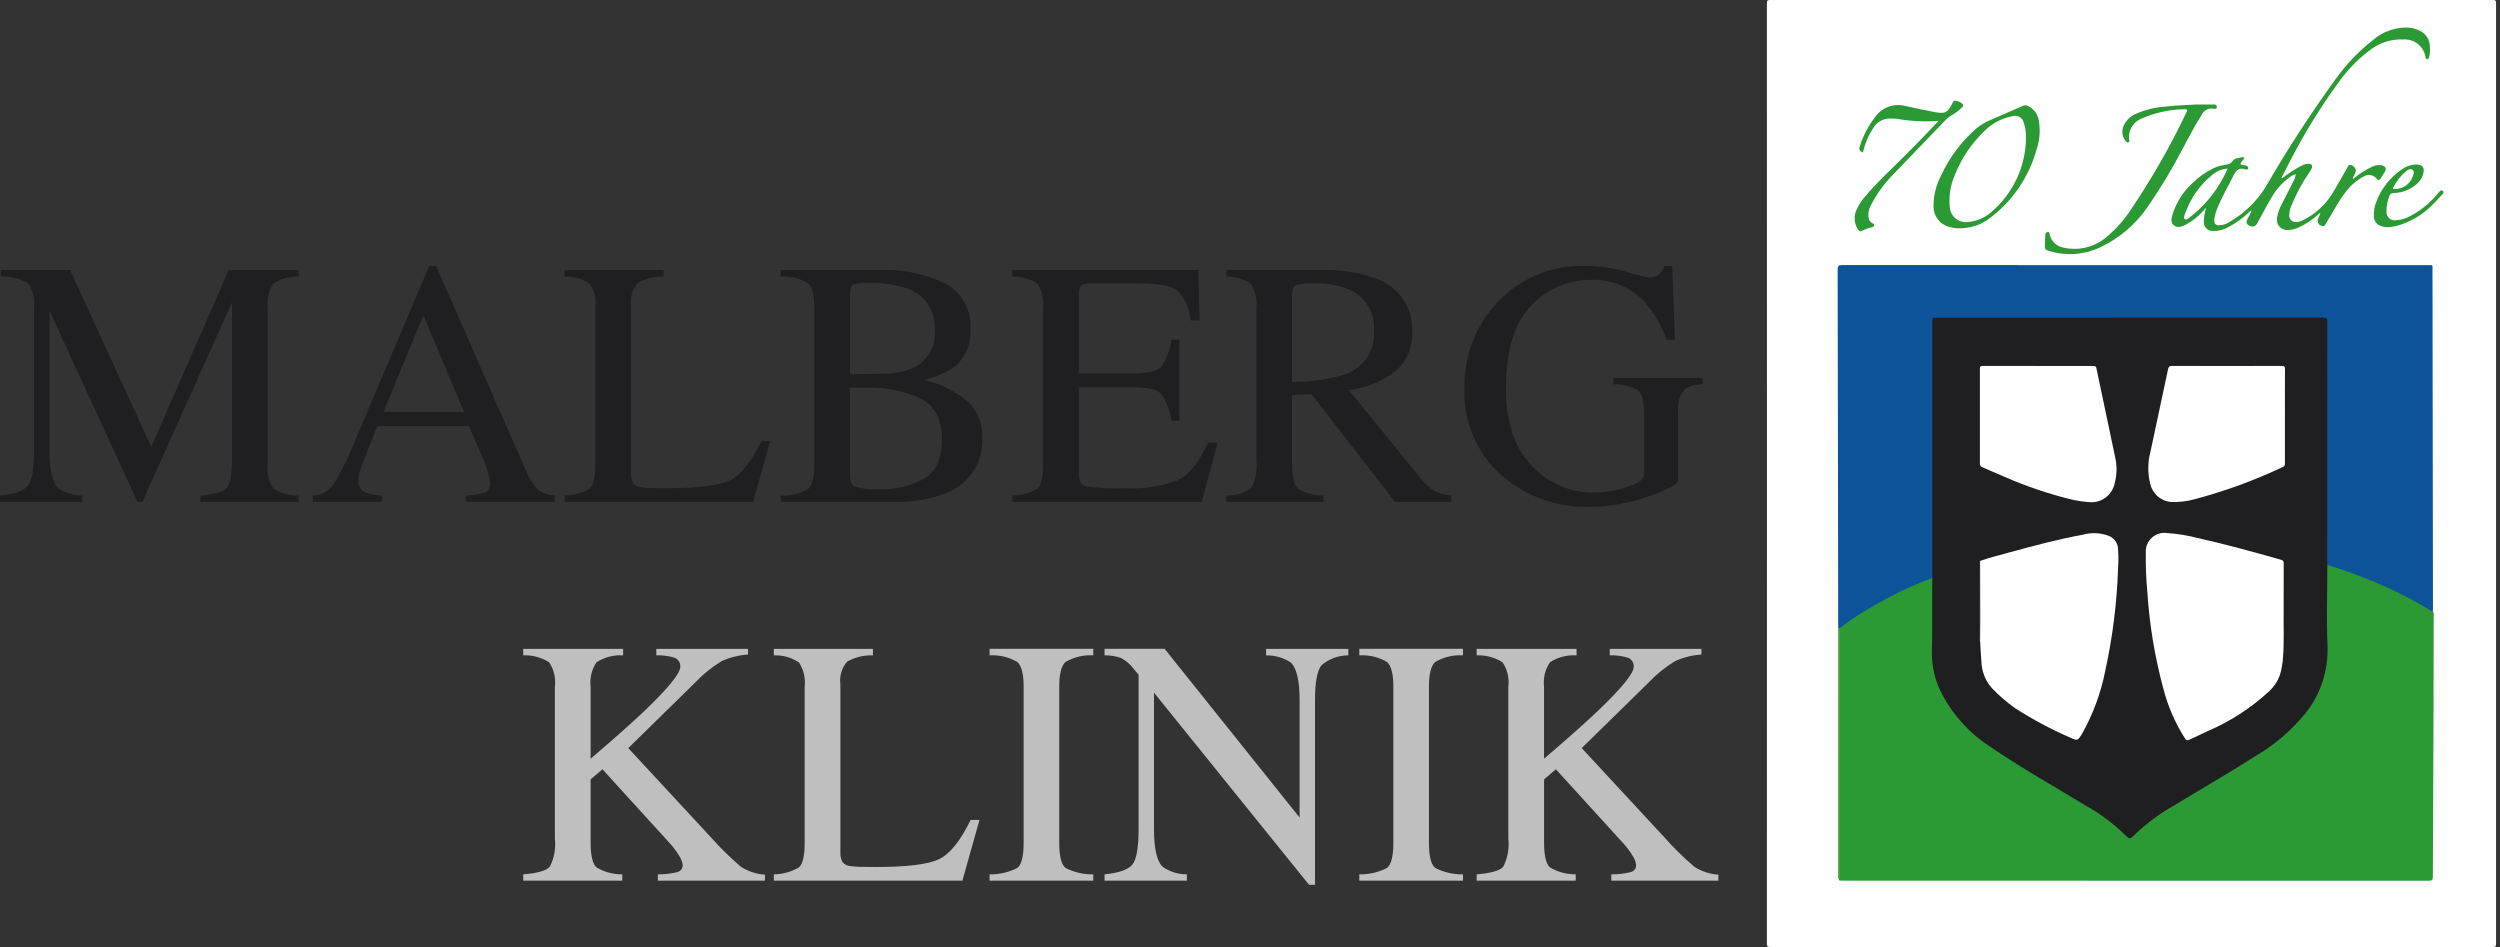
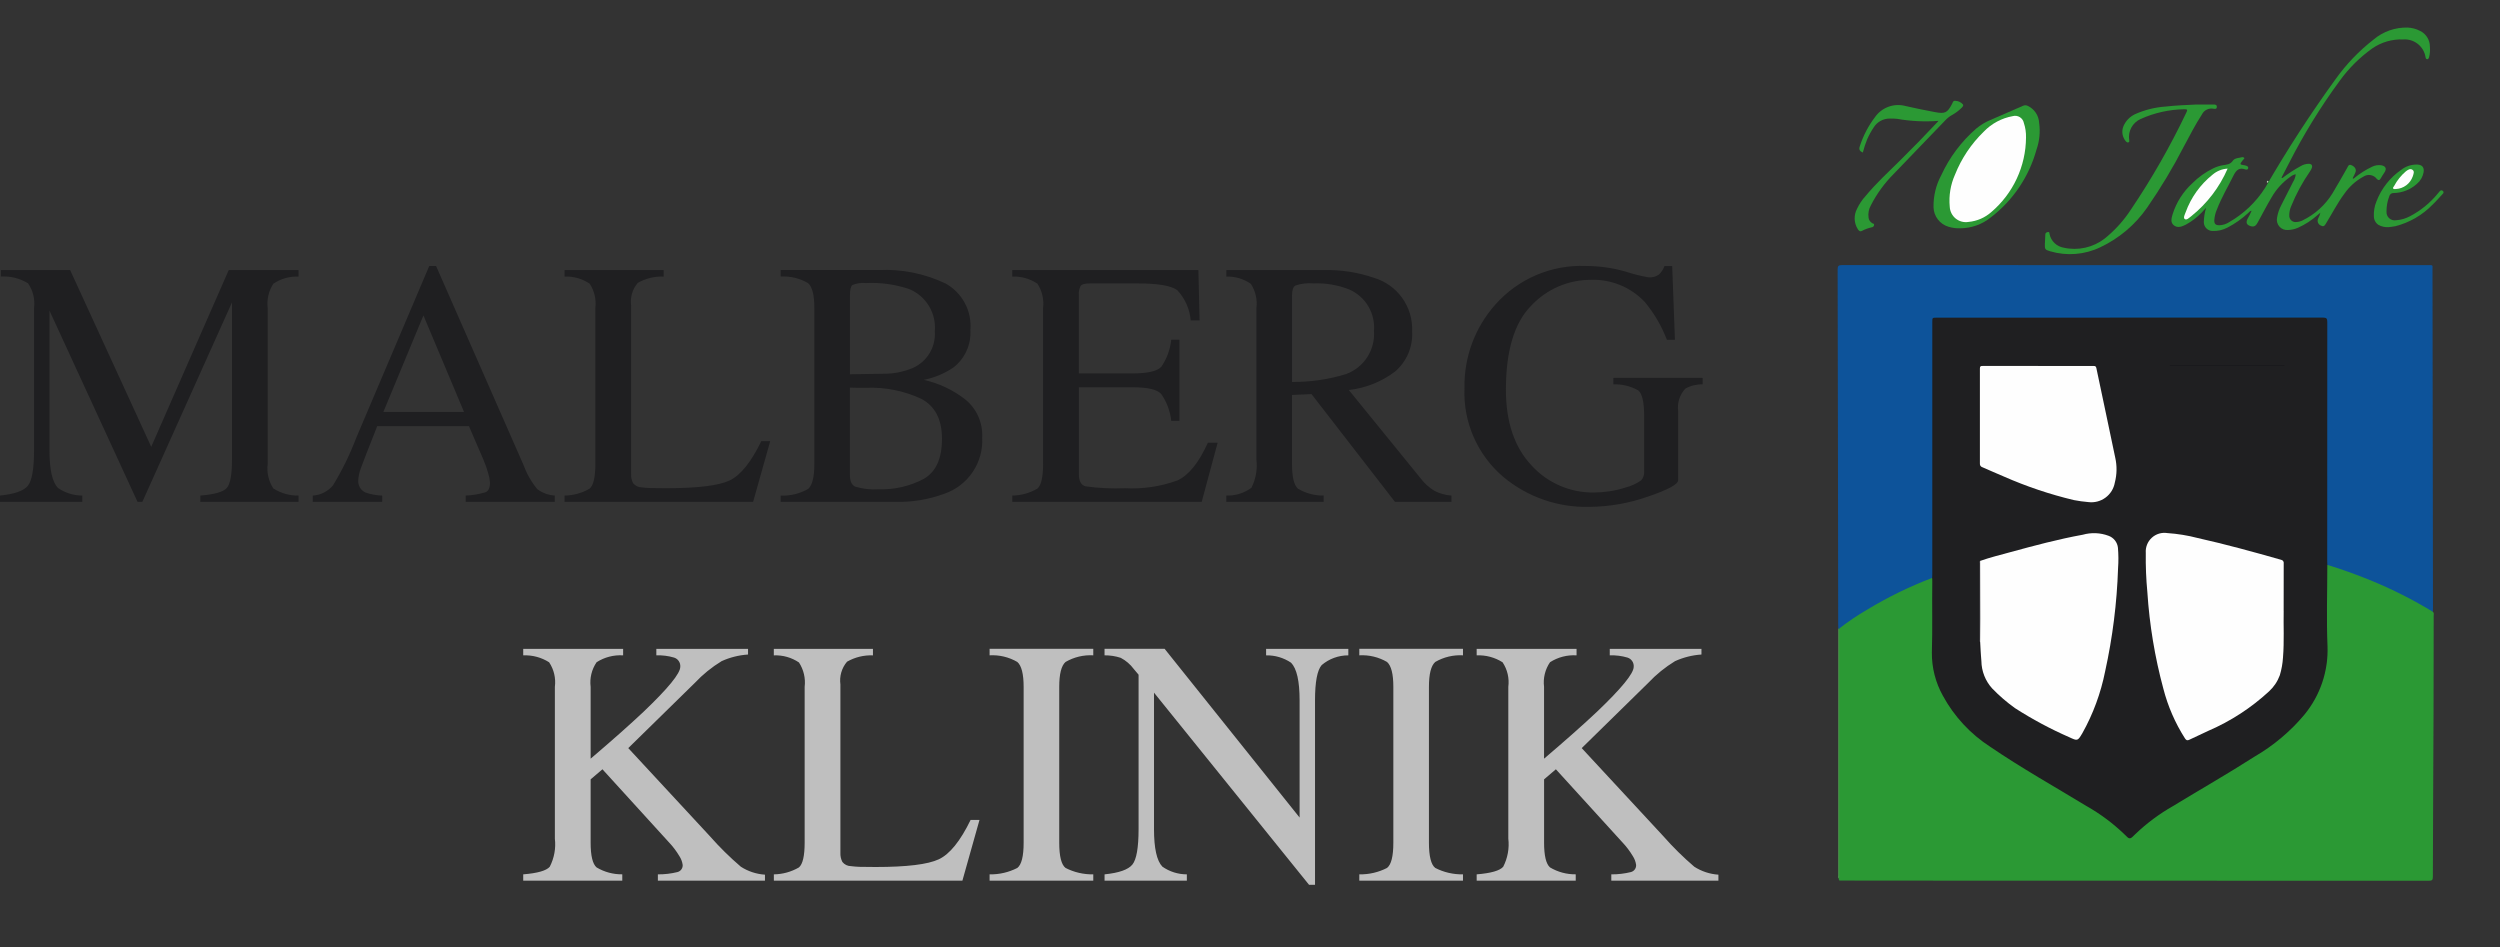
<svg xmlns="http://www.w3.org/2000/svg" width="264" height="100" viewBox="0 0 264 100" fill="none">
  <rect x="0" y="0" width="264" height="100" fill="#333333" stroke="none" />
-   <path d="M186.591 50C186.591 33.445 186.589 16.891 186.584 0.336C186.584 0.062 186.645 0 186.919 0C212.362 0.007 237.805 0.007 263.248 0C263.522 0 263.584 0.062 263.584 0.336C263.577 33.445 263.577 66.555 263.584 99.664C263.584 99.938 263.522 100 263.248 100C237.805 99.993 212.362 99.993 186.919 100C186.645 100 186.584 99.938 186.584 99.664C186.591 83.109 186.594 66.555 186.591 50Z" fill="#FEFEFE" />
-   <path d="M256.913 64.607C257.053 64.72 256.997 64.878 256.997 65.017C256.997 68.476 256.992 71.935 256.981 75.394C256.965 81.045 256.919 86.937 256.91 92.587C256.91 92.913 256.837 93.007 256.498 93.007C235.867 92.998 215.236 92.995 194.605 92.998C194.484 92.998 194.362 92.99 194.241 92.986C194.13 92.847 194.17 92.686 194.17 92.529C194.17 83.939 194.188 75.108 194.19 66.519C194.166 66.257 194.351 66.128 194.531 66C195.631 65.214 196.773 64.492 197.941 63.815C199.749 62.785 201.625 61.88 203.557 61.108C203.719 61.042 203.882 60.922 204.074 61.034C204.142 61.165 204.166 61.313 204.144 61.459C204.144 63.712 204.204 65.967 204.124 68.218C204.057 69.593 204.266 70.967 204.738 72.259C205.255 73.589 206 74.82 206.938 75.895C208.334 77.427 209.952 78.74 211.738 79.79C214.032 81.265 216.376 82.657 218.726 84.041C220.155 84.853 221.539 85.742 222.872 86.703C223.512 87.17 224.103 87.699 224.637 88.283C224.806 88.472 224.956 88.53 225.148 88.314C226.212 87.189 227.432 86.223 228.77 85.444C231.47 83.75 234.27 82.208 236.957 80.494C238.6 79.54 240.153 78.439 241.597 77.204C243.736 75.39 245.164 72.876 245.626 70.109C245.749 69.524 245.764 68.921 245.67 68.33C245.652 68.198 245.648 68.063 245.658 67.93C245.658 65.348 245.658 62.766 245.658 60.184C245.629 60.003 245.653 59.817 245.727 59.649C245.871 59.549 246.009 59.629 246.144 59.671C248.992 60.562 251.756 61.699 254.405 63.071C255.16 63.465 255.905 63.88 256.627 64.333C256.749 64.391 256.849 64.487 256.912 64.606" fill="#2B9934" />
+   <path d="M256.913 64.607C257.053 64.72 256.997 64.878 256.997 65.017C256.997 68.476 256.992 71.935 256.981 75.394C256.965 81.045 256.919 86.937 256.91 92.587C256.91 92.913 256.837 93.007 256.498 93.007C194.484 92.998 194.362 92.99 194.241 92.986C194.13 92.847 194.17 92.686 194.17 92.529C194.17 83.939 194.188 75.108 194.19 66.519C194.166 66.257 194.351 66.128 194.531 66C195.631 65.214 196.773 64.492 197.941 63.815C199.749 62.785 201.625 61.88 203.557 61.108C203.719 61.042 203.882 60.922 204.074 61.034C204.142 61.165 204.166 61.313 204.144 61.459C204.144 63.712 204.204 65.967 204.124 68.218C204.057 69.593 204.266 70.967 204.738 72.259C205.255 73.589 206 74.82 206.938 75.895C208.334 77.427 209.952 78.74 211.738 79.79C214.032 81.265 216.376 82.657 218.726 84.041C220.155 84.853 221.539 85.742 222.872 86.703C223.512 87.17 224.103 87.699 224.637 88.283C224.806 88.472 224.956 88.53 225.148 88.314C226.212 87.189 227.432 86.223 228.77 85.444C231.47 83.75 234.27 82.208 236.957 80.494C238.6 79.54 240.153 78.439 241.597 77.204C243.736 75.39 245.164 72.876 245.626 70.109C245.749 69.524 245.764 68.921 245.67 68.33C245.652 68.198 245.648 68.063 245.658 67.93C245.658 65.348 245.658 62.766 245.658 60.184C245.629 60.003 245.653 59.817 245.727 59.649C245.871 59.549 246.009 59.629 246.144 59.671C248.992 60.562 251.756 61.699 254.405 63.071C255.16 63.465 255.905 63.88 256.627 64.333C256.749 64.391 256.849 64.487 256.912 64.606" fill="#2B9934" />
  <path d="M256.914 64.607C254.819 63.331 252.626 62.223 250.356 61.293C248.851 60.676 247.321 60.129 245.766 59.651C245.593 59.485 245.638 59.266 245.638 59.065C245.638 57.506 245.638 55.948 245.638 54.389C245.638 47.704 245.638 41.019 245.638 34.334C245.638 33.674 245.638 33.674 244.977 33.674H204.816C204.016 33.674 204.154 33.693 204.153 34.355C204.153 43.022 204.151 51.692 204.148 60.365C204.148 60.588 204.221 60.831 204.039 61.027C201.644 61.939 199.338 63.066 197.147 64.395C196.139 64.979 195.171 65.632 194.252 66.348C194.249 66.361 194.242 66.374 194.233 66.384C194.224 66.395 194.213 66.403 194.2 66.408C194.186 66.409 194.172 66.406 194.159 66.401C194.147 66.396 194.135 66.389 194.125 66.379C194.125 66.245 194.113 66.112 194.113 65.979C194.113 53.703 194.065 40.738 194.054 28.462C194.054 28.076 194.154 27.992 194.53 27.992C215.147 28.001 235.765 28.004 256.382 28.001C256.965 28.001 256.871 27.952 256.871 28.48C256.871 40.159 256.922 52.528 256.921 64.207C256.921 64.341 256.916 64.475 256.912 64.607" fill="#0D539A" />
  <path d="M194.126 66.379C194.147 66.377 194.168 66.377 194.189 66.379C194.232 66.508 194.243 66.645 194.221 66.779C194.221 75.304 194.221 83.829 194.221 92.354C194.243 92.487 194.232 92.622 194.187 92.749C194.046 92.683 194.118 92.556 194.118 92.462C194.114 83.829 194.114 75.196 194.118 66.562C194.118 66.501 194.125 66.441 194.129 66.38" fill="#4D934E" />
-   <path d="M194.187 92.745C194.187 83.956 194.187 75.168 194.187 66.38C194.206 66.366 194.227 66.355 194.25 66.348C194.25 66.518 194.257 66.689 194.257 66.859C194.257 75.488 194.257 84.116 194.257 92.745H194.184" fill="#61A237" />
  <path d="M239.559 19.168C239.524 19.232 239.451 19.32 239.407 19.281C239.327 19.209 239.417 19.14 239.474 19.081L239.559 19.165" fill="#CBE0C0" />
-   <path d="M247.002 19.233C246.962 19.304 246.882 19.402 246.83 19.353C246.754 19.282 246.859 19.207 246.916 19.147L247.002 19.233Z" fill="#D9E8D0" />
  <path d="M204.039 61.027C204.039 60.869 204.05 60.711 204.05 60.552C204.05 51.709 204.05 42.867 204.05 34.024C204.05 33.546 204.05 33.546 204.514 33.546C218.111 33.546 231.707 33.543 245.303 33.537C245.677 33.537 245.763 33.637 245.762 34.001C245.751 42.381 245.748 50.761 245.754 59.141C245.754 59.311 245.761 59.482 245.765 59.652C245.765 62.513 245.665 65.378 245.785 68.234C245.885 70.858 245.019 73.428 243.353 75.457C241.868 77.234 240.083 78.738 238.08 79.9C235.252 81.71 232.337 83.375 229.471 85.12C228.031 85.938 226.697 86.93 225.5 88.074C224.9 88.683 224.9 88.681 224.3 88.067C223.104 86.921 221.77 85.929 220.328 85.115C216.928 83.052 213.46 81.103 210.171 78.863C208.076 77.511 206.354 75.654 205.164 73.463C204.391 72.073 203.991 70.507 204.005 68.917C204.084 66.409 204.015 63.903 204.05 61.396C204.05 61.274 204.043 61.153 204.04 61.031" fill="#1F1F21" />
  <path d="M245.655 33.471H204.145C204.145 33.459 204.145 33.447 204.145 33.435H245.673L245.658 33.471" fill="#0060A9" />
  <path d="M209.1 59.233C210.143 58.865 211.217 58.602 212.283 58.31C214.815 57.618 217.351 56.938 219.936 56.468C220.831 56.214 221.783 56.251 222.655 56.576C222.925 56.672 223.162 56.842 223.339 57.067C223.516 57.292 223.626 57.563 223.655 57.848C223.715 58.563 223.72 59.283 223.668 59.999C223.548 63.662 223.092 67.306 222.305 70.885C221.85 73.179 221.037 75.388 219.895 77.429C219.401 78.258 219.395 78.259 218.519 77.852C216.525 76.979 214.604 75.95 212.773 74.772C211.912 74.155 211.109 73.461 210.373 72.699C209.654 71.906 209.25 70.878 209.234 69.808C209.169 69.144 209.141 68.477 209.097 67.808C209.019 67.726 209.052 67.623 209.052 67.53C209.052 64.856 209.052 62.182 209.052 59.508C209.052 59.415 209.019 59.308 209.098 59.23" fill="#FEFEFE" />
  <path d="M241.157 64.521C241.122 65.957 241.225 67.7 241.084 69.439C241.044 70.071 240.932 70.697 240.75 71.303C240.512 71.957 240.119 72.543 239.606 73.012C237.725 74.749 235.563 76.155 233.213 77.169C232.547 77.496 231.865 77.788 231.2 78.114C230.98 78.222 230.873 78.183 230.737 77.982C229.7 76.359 228.927 74.583 228.448 72.718C227.55 69.39 226.985 65.981 226.762 62.542C226.631 61.16 226.575 59.772 226.595 58.384C226.573 58.087 226.619 57.789 226.729 57.513C226.838 57.236 227.009 56.988 227.229 56.787C227.448 56.585 227.71 56.437 227.995 56.351C228.28 56.266 228.581 56.246 228.875 56.293C229.955 56.367 231.027 56.541 232.075 56.814C235.03 57.475 237.949 58.278 240.86 59.107C240.907 59.112 240.952 59.126 240.993 59.149C241.034 59.172 241.07 59.203 241.098 59.241C241.126 59.279 241.146 59.322 241.157 59.367C241.168 59.413 241.169 59.461 241.16 59.507C241.149 61.078 241.154 62.649 241.154 64.525" fill="#FEFEFE" />
-   <path d="M241.286 43.928C241.286 45.585 241.286 47.241 241.286 48.898C241.286 49.071 241.295 49.212 241.086 49.306C238.062 50.736 234.913 51.886 231.679 52.739C230.901 52.946 230.098 53.039 229.294 53.014C228.763 52.973 228.259 52.762 227.856 52.413C227.454 52.065 227.174 51.596 227.057 51.076C226.783 49.958 226.795 48.788 227.094 47.676C227.702 44.783 228.336 41.895 228.944 39.002C229.003 38.72 229.099 38.634 229.389 38.635C233.236 38.646 237.082 38.646 240.929 38.635C241.207 38.635 241.297 38.695 241.295 38.992C241.279 40.636 241.287 42.281 241.287 43.925" fill="#FEFEFE" />
  <path d="M215.221 38.645H220.99C221.169 38.645 221.323 38.611 221.38 38.888C222.034 42.032 222.719 45.169 223.366 48.315C223.565 49.187 223.552 50.094 223.326 50.959C223.214 51.597 222.861 52.167 222.339 52.551C221.818 52.935 221.168 53.103 220.526 53.02C220.017 52.978 219.511 52.908 219.01 52.811C216.479 52.208 214.007 51.377 211.625 50.329C210.861 50.014 210.11 49.667 209.35 49.344C209.264 49.321 209.189 49.269 209.138 49.195C209.087 49.122 209.065 49.033 209.074 48.944C209.083 45.607 209.083 42.27 209.074 38.933C209.074 38.682 209.155 38.633 209.382 38.638C211.329 38.646 213.276 38.638 215.224 38.638" fill="#FEFEFE" />
  <path d="M204.184 33.725V60.939H204.148V33.71L204.184 33.725Z" fill="#201C1B" />
  <path d="M221.259 38.585H209.185V38.552H221.275L221.259 38.585Z" fill="#101012" />
  <path d="M241.223 38.575H229.123V38.546H241.223V38.575Z" fill="#101012" />
  <path d="M209.003 38.769V49.099H208.968V38.755L209.003 38.769Z" fill="#171719" />
  <path d="M209.1 59.233C209.105 61.278 209.11 63.322 209.114 65.366C209.114 66.181 209.104 66.996 209.099 67.811V69.211C209.063 69.169 209.037 69.12 209.023 69.066C209.009 69.013 209.006 68.957 209.016 68.903C209.016 65.754 209.016 62.606 209.016 59.458C209.019 59.377 209.028 59.296 209.041 59.216C209.051 59.212 209.062 59.212 209.072 59.216C209.083 59.222 209.093 59.229 209.101 59.238" fill="#19181C" />
  <path d="M241.237 68.321V59.307H241.273V68.336L241.237 68.322" fill="#181819" />
-   <path d="M221.271 53.126H220.195V53.086H221.266C221.266 53.098 221.266 53.11 221.266 53.122" fill="#1B1B1D" />
  <path d="M241.036 18.79C241.639 18.325 242.278 17.909 242.947 17.545C243.21 17.384 243.512 17.297 243.821 17.295C244.105 17.311 244.221 17.469 244.129 17.738C244.075 17.875 244.004 18.004 243.919 18.123C243.129 19.265 242.467 20.49 241.947 21.777C241.813 22.082 241.745 22.411 241.747 22.744C241.74 22.843 241.756 22.942 241.793 23.034C241.829 23.125 241.886 23.208 241.959 23.275C242.031 23.342 242.118 23.392 242.213 23.422C242.307 23.451 242.407 23.458 242.505 23.444C242.739 23.434 242.968 23.372 243.175 23.262C244.462 22.631 245.545 21.651 246.3 20.432C246.839 19.554 247.33 18.647 247.848 17.755C247.948 17.577 248.005 17.307 248.325 17.448C248.666 17.598 248.846 17.874 248.748 18.168C248.667 18.374 248.573 18.574 248.466 18.768C248.436 18.855 248.466 18.886 248.552 18.854C249.145 18.356 249.8 17.936 250.5 17.604C250.8 17.456 251.138 17.404 251.469 17.452C251.948 17.541 252.062 17.833 251.789 18.223C251.648 18.423 251.525 18.637 251.399 18.848C251.273 19.059 251.159 19.06 250.992 18.893C250.832 18.678 250.595 18.534 250.331 18.489C250.067 18.445 249.796 18.504 249.574 18.654C248.771 19.09 248.082 19.71 247.563 20.462C246.84 21.431 246.295 22.509 245.663 23.533C245.537 23.733 245.436 24.01 245.105 23.827C245.028 23.8 244.959 23.756 244.902 23.698C244.844 23.641 244.8 23.571 244.773 23.494C244.746 23.418 244.736 23.336 244.744 23.255C244.753 23.174 244.779 23.096 244.821 23.027C244.919 22.849 244.99 22.657 245.031 22.458C244.938 22.536 244.843 22.613 244.751 22.692C244.13 23.255 243.424 23.715 242.659 24.055C242.331 24.198 241.979 24.277 241.622 24.288C241.452 24.304 241.28 24.28 241.121 24.218C240.962 24.155 240.82 24.056 240.707 23.928C240.594 23.8 240.512 23.647 240.469 23.482C240.426 23.316 240.422 23.143 240.459 22.976C240.535 22.514 240.687 22.069 240.908 21.656C241.318 20.831 241.744 20.014 242.158 19.191C242.307 18.952 242.4 18.683 242.432 18.404C242.223 18.44 242.026 18.53 241.863 18.666C241.055 19.233 240.38 19.971 239.888 20.827C239.366 21.702 238.901 22.612 238.409 23.505C238.251 23.793 238.062 24.005 237.675 23.884C237.26 23.757 237.145 23.544 237.325 23.14C237.494 22.855 237.644 22.559 237.771 22.253C237.585 22.27 237.514 22.399 237.419 22.483C236.761 23.096 236.023 23.616 235.225 24.03C234.746 24.287 234.206 24.411 233.663 24.389C233.539 24.391 233.416 24.368 233.301 24.322C233.186 24.276 233.082 24.206 232.994 24.119C232.906 24.031 232.837 23.927 232.791 23.812C232.745 23.697 232.722 23.574 232.724 23.45C232.734 22.937 232.816 22.428 232.968 21.938C232.807 22.113 232.653 22.294 232.484 22.461C231.997 22.967 231.434 23.394 230.815 23.726C230.415 23.926 229.964 24.112 229.564 23.797C229.164 23.482 229.316 23.025 229.427 22.628C229.819 21.377 230.533 20.252 231.498 19.365C232.139 18.717 232.886 18.182 233.706 17.782C234.037 17.619 234.391 17.505 234.755 17.444C235.145 17.383 235.517 17.373 235.791 16.97C235.999 16.664 236.453 16.692 236.803 16.591C236.839 16.59 236.875 16.597 236.908 16.612C236.941 16.627 236.97 16.649 236.993 16.677C237.034 16.729 236.96 16.777 236.921 16.826C236.882 16.875 236.855 16.899 236.821 16.938C236.493 17.363 236.498 17.374 237.029 17.456C237.125 17.471 237.218 17.502 237.305 17.546C237.349 17.569 237.384 17.608 237.401 17.655C237.418 17.702 237.417 17.754 237.398 17.8C237.367 17.9 237.281 17.914 237.19 17.907C237.165 17.906 237.141 17.902 237.117 17.894C236.462 17.654 236.143 17.963 235.856 18.54C235.266 19.727 234.587 20.871 234.108 22.113C233.95 22.474 233.856 22.86 233.829 23.253C233.818 23.643 233.966 23.789 234.358 23.787C234.729 23.777 235.091 23.663 235.401 23.459C236.944 22.576 238.248 21.33 239.201 19.829C241.48 15.878 243.962 12.049 246.638 8.355C247.77 6.772 249.126 5.361 250.663 4.166C251.662 3.327 252.933 2.881 254.237 2.91C254.693 2.929 255.139 3.047 255.545 3.255C255.86 3.404 256.126 3.64 256.311 3.935C256.497 4.229 256.596 4.571 256.595 4.919C256.632 5.299 256.602 5.683 256.506 6.053C256.476 6.147 256.437 6.253 256.317 6.253C256.197 6.253 256.166 6.16 256.14 6.053C256.057 5.501 255.771 5.001 255.336 4.651C254.902 4.301 254.351 4.128 253.795 4.165C252.619 4.115 251.46 4.453 250.495 5.125C249.183 6.065 248.031 7.211 247.084 8.518C245.053 11.283 243.252 14.209 241.698 17.268C241.444 17.745 241.198 18.227 240.952 18.707C240.907 18.807 240.965 18.807 241.038 18.792" fill="#2B9934" />
  <path d="M231.97 11.035C232.56 11.035 233.15 11.035 233.74 11.035C233.927 11.035 234.108 11.057 234.098 11.295C234.088 11.533 233.898 11.508 233.739 11.481C233.498 11.434 233.248 11.468 233.028 11.578C232.808 11.688 232.631 11.866 232.523 12.087C231.816 13.17 231.236 14.323 230.623 15.454C229.47 17.695 228.172 19.857 226.737 21.928C225.48 23.738 223.768 25.183 221.774 26.119C220.124 26.905 218.242 27.052 216.49 26.533C215.949 26.372 215.92 26.312 215.939 25.749C215.949 25.43 215.984 25.111 215.984 24.792C215.984 24.598 216.084 24.539 216.244 24.508C216.46 24.466 216.409 24.645 216.436 24.74C216.515 25.098 216.698 25.424 216.964 25.676C217.23 25.929 217.565 26.096 217.926 26.156C218.673 26.323 219.447 26.324 220.194 26.158C220.941 25.992 221.642 25.664 222.248 25.197C223.324 24.333 224.257 23.304 225.012 22.149C227.22 18.879 229.181 15.448 230.877 11.886C230.994 11.645 231.034 11.519 230.677 11.536C229.075 11.559 227.495 11.912 226.035 12.573C225.618 12.762 225.276 13.084 225.061 13.488C224.845 13.892 224.77 14.356 224.846 14.807C224.856 14.894 224.879 14.978 224.774 15.028C224.669 15.078 224.588 15.013 224.513 14.948C224.32 14.732 224.191 14.466 224.141 14.181C224.092 13.895 224.124 13.601 224.233 13.333C224.471 12.772 224.907 12.319 225.458 12.059C226.481 11.601 227.576 11.328 228.694 11.253C229.782 11.125 230.875 11.094 231.968 11.036" fill="#2B9934" />
  <path d="M206.981 24.109C206.575 24.119 206.17 24.066 205.781 23.951C205.328 23.821 204.928 23.55 204.64 23.177C204.352 22.804 204.191 22.348 204.181 21.877C204.159 20.703 204.439 19.544 204.994 18.51C205.859 16.627 207.115 14.948 208.678 13.587C209.131 13.208 209.639 12.9 210.184 12.673C211.337 12.182 212.485 11.682 213.63 11.173C213.701 11.139 213.778 11.12 213.857 11.118C213.935 11.116 214.014 11.131 214.086 11.162C214.443 11.319 214.749 11.572 214.97 11.894C215.19 12.216 215.316 12.592 215.334 12.982C215.467 13.937 215.369 14.909 215.049 15.818C214.265 18.651 212.58 21.151 210.249 22.94C209.325 23.694 208.17 24.107 206.977 24.109" fill="#2B9934" />
  <path d="M204.689 12.765C203.232 12.874 201.766 12.802 200.327 12.548C200.07 12.525 199.812 12.515 199.554 12.52C199.22 12.518 198.891 12.601 198.598 12.761C198.305 12.92 198.056 13.151 197.876 13.432C197.602 13.84 197.365 14.272 197.168 14.723C196.984 15.174 196.833 15.637 196.715 16.109C196.41 15.972 196.264 15.815 196.395 15.443C196.755 14.331 197.3 13.287 198.008 12.357C198.362 11.855 198.862 11.475 199.44 11.268C200.017 11.06 200.645 11.036 201.237 11.199C202.279 11.435 203.325 11.651 204.376 11.846C205.404 12.038 205.647 11.902 206.138 10.973C206.217 10.823 206.238 10.605 206.506 10.648C206.653 10.655 206.798 10.692 206.93 10.755C207.063 10.819 207.182 10.909 207.279 11.02C207.372 11.146 207.259 11.273 207.159 11.372C206.856 11.679 206.51 11.939 206.132 12.146C205.854 12.303 205.604 12.504 205.39 12.741C203.585 14.622 201.778 16.499 199.968 18.373C199.002 19.342 198.193 20.455 197.568 21.673C197.341 22.071 197.253 22.534 197.319 22.988C197.336 23.11 197.381 23.227 197.45 23.328C197.52 23.43 197.612 23.515 197.719 23.575C197.795 23.618 197.937 23.617 197.904 23.758C197.899 23.813 197.877 23.865 197.841 23.907C197.806 23.949 197.758 23.979 197.704 23.992C197.319 24.074 196.947 24.208 196.599 24.392C196.394 24.492 196.275 24.336 196.179 24.192C195.979 23.872 195.866 23.506 195.853 23.129C195.84 22.752 195.927 22.379 196.104 22.046C196.335 21.555 196.638 21.101 197.004 20.7C198.122 19.354 199.404 18.168 200.649 16.943C201.998 15.614 203.318 14.258 204.611 12.874C204.642 12.84 204.669 12.803 204.697 12.767" fill="#2B9934" />
  <path d="M252.214 23.986C251.855 24.007 251.498 23.928 251.181 23.759C251.03 23.662 250.905 23.529 250.818 23.372C250.73 23.215 250.683 23.039 250.681 22.859C250.652 22.317 250.745 21.775 250.952 21.273C251.467 19.919 252.381 18.753 253.573 17.93C254.054 17.558 254.648 17.363 255.256 17.375C255.786 17.403 256.011 17.668 255.931 18.196C255.845 18.673 255.594 19.104 255.222 19.415C254.549 20.023 253.679 20.367 252.773 20.384C252.665 20.375 252.558 20.407 252.472 20.472C252.385 20.537 252.326 20.632 252.305 20.738C252.108 21.243 252.01 21.781 252.016 22.323C252.003 22.456 252.022 22.591 252.07 22.716C252.118 22.841 252.195 22.953 252.294 23.044C252.392 23.134 252.511 23.2 252.64 23.237C252.769 23.274 252.904 23.28 253.036 23.256C253.553 23.221 254.055 23.074 254.51 22.826C255.624 22.24 256.61 21.438 257.41 20.465C257.482 20.381 257.549 20.293 257.622 20.21C257.722 20.093 257.846 20.047 257.971 20.166C258.096 20.285 258.036 20.387 257.941 20.487C257.588 20.863 257.253 21.259 256.878 21.612C255.802 22.721 254.439 23.509 252.942 23.89C252.703 23.942 252.456 23.955 252.213 23.99" fill="#2B9934" />
  <path d="M213.947 14.537C213.936 16.029 213.605 17.5 212.976 18.853C212.347 20.206 211.435 21.407 210.302 22.377C209.627 22.982 208.776 23.353 207.873 23.435C207.635 23.475 207.391 23.464 207.157 23.402C206.924 23.34 206.706 23.229 206.519 23.077C206.331 22.924 206.179 22.733 206.071 22.517C205.963 22.301 205.902 22.064 205.893 21.823C205.783 20.667 205.975 19.502 206.449 18.442C207.129 16.733 208.162 15.188 209.482 13.908C210.305 13.048 211.381 12.472 212.553 12.263C212.676 12.229 212.804 12.221 212.93 12.239C213.057 12.256 213.178 12.3 213.287 12.366C213.395 12.432 213.49 12.52 213.563 12.624C213.637 12.727 213.689 12.845 213.715 12.97C213.884 13.475 213.962 14.005 213.947 14.537Z" fill="#FEFEFE" />
  <path d="M235.238 17.804C234.386 19.773 233.064 21.502 231.387 22.839C231.176 22.985 230.919 23.288 230.705 23.13C230.53 23 230.716 22.648 230.805 22.413C231.367 20.857 232.348 19.487 233.638 18.452C234.086 18.066 234.648 17.838 235.238 17.804Z" fill="#FEFEFE" />
  <path d="M253.01 19.96C252.916 19.944 252.779 20.011 252.717 19.905C252.665 19.815 252.769 19.726 252.817 19.646C253.126 19.06 253.542 18.537 254.045 18.105C254.253 17.943 254.509 17.769 254.745 17.921C255.013 18.092 254.854 18.399 254.787 18.631C254.656 19.004 254.417 19.33 254.1 19.567C253.783 19.804 253.403 19.941 253.008 19.961" fill="#FDFEFD" />
  <path d="M0 52.332C1.529 52.177 2.511 51.831 2.944 51.293C3.377 50.755 3.594 49.511 3.594 47.562V32.531C3.712 31.613 3.487 30.683 2.962 29.92C2.102 29.389 1.098 29.139 0.089 29.206V28.519H7.407L15.97 47.183L24.154 28.52H31.525V29.207C30.582 29.166 29.651 29.429 28.869 29.957C28.372 30.717 28.159 31.629 28.269 32.531V48.989C28.15 49.897 28.363 50.818 28.869 51.582C29.661 52.088 30.585 52.349 31.525 52.332V53H21.155V52.332C22.648 52.211 23.579 51.945 23.946 51.532C24.313 51.119 24.497 50.129 24.497 48.56V31.935L15.031 53H14.525L5.225 32.8V47.56C5.225 49.583 5.52 50.902 6.11 51.517C6.867 52.047 7.769 52.331 8.693 52.33V53H0V52.332ZM49 43.498L44.714 33.308L40.484 43.5L49 43.498ZM33.025 53V52.332C33.437 52.308 33.84 52.2 34.209 52.013C34.577 51.827 34.903 51.566 35.166 51.248C36.135 49.661 36.954 47.987 37.614 46.248L45.328 28.091H46.051L55.265 49.062C55.607 50.003 56.104 50.88 56.737 51.655C57.275 52.053 57.916 52.288 58.584 52.332V53H49.176V52.332C49.888 52.305 50.594 52.187 51.276 51.98C51.589 51.841 51.746 51.501 51.746 50.959C51.719 50.633 51.657 50.312 51.561 50C51.428 49.507 51.259 49.024 51.055 48.555L49.52 45H39.836C38.873 47.421 38.298 48.899 38.111 49.435C37.951 49.842 37.857 50.272 37.831 50.709C37.809 50.977 37.87 51.246 38.006 51.478C38.142 51.711 38.346 51.896 38.59 52.009C39.161 52.205 39.758 52.315 40.361 52.334V53H33.025ZM59.619 52.332C60.549 52.32 61.461 52.068 62.265 51.6C62.668 51.257 62.87 50.386 62.87 48.989V32.531C62.98 31.629 62.767 30.717 62.27 29.957C61.488 29.429 60.557 29.166 59.614 29.207V28.52H70.084V29.207C69.127 29.168 68.178 29.4 67.347 29.875C67.068 30.203 66.861 30.587 66.741 31C66.62 31.414 66.588 31.848 66.647 32.275V50.055C66.63 50.39 66.701 50.724 66.855 51.022C66.964 51.16 67.102 51.271 67.26 51.348C67.418 51.425 67.591 51.465 67.767 51.465C68.044 51.501 68.336 51.525 68.643 51.537C68.95 51.549 69.525 51.555 70.368 51.555C73.656 51.555 75.878 51.284 77.035 50.742C78.192 50.2 79.312 48.815 80.395 46.587H81.334L79.528 53H59.619V52.332ZM92.807 51.664C94.46 51.722 96.099 51.342 97.558 50.564C98.835 49.831 99.473 48.421 99.473 46.336C99.473 44.265 98.726 42.849 97.233 42.09C95.445 41.269 93.49 40.878 91.524 40.95H90.449C90.298 40.95 90.065 40.944 89.749 40.932V50.146C89.749 50.785 89.93 51.197 90.291 51.384C91.105 51.633 91.958 51.728 92.807 51.663V51.664ZM82.437 52.332C83.451 52.378 84.456 52.135 85.337 51.632C85.776 51.253 85.996 50.37 85.996 48.985V32.531C85.996 31.17 85.776 30.293 85.337 29.902C84.461 29.387 83.452 29.143 82.437 29.202V28.515H92.807C95.24 28.401 97.664 28.891 99.862 29.942C100.724 30.423 101.429 31.143 101.892 32.014C102.355 32.886 102.557 33.873 102.473 34.856C102.519 35.617 102.376 36.379 102.058 37.072C101.74 37.765 101.255 38.37 100.648 38.831C99.712 39.456 98.663 39.892 97.559 40.114C99.143 40.47 100.63 41.17 101.913 42.165C102.511 42.644 102.986 43.259 103.3 43.958C103.614 44.656 103.758 45.42 103.72 46.185C103.795 47.48 103.443 48.765 102.719 49.842C101.994 50.918 100.937 51.728 99.709 52.147C98.045 52.757 96.28 53.045 94.509 52.996H82.437V52.332ZM93.277 39.469C94.337 39.48 95.388 39.276 96.366 38.869C97.112 38.546 97.74 37.998 98.161 37.302C98.582 36.606 98.775 35.796 98.715 34.985C98.8 34.049 98.582 33.111 98.094 32.308C97.607 31.505 96.874 30.879 96.005 30.523C94.54 30.03 92.996 29.815 91.452 29.891C90.967 29.841 90.478 29.91 90.025 30.091C89.844 30.224 89.754 30.586 89.754 31.175V39.522L93.277 39.469ZM106.898 52.332C107.829 52.32 108.74 52.068 109.545 51.6C109.948 51.257 110.15 50.386 110.15 48.989V32.531C110.26 31.629 110.047 30.717 109.55 29.957C108.768 29.429 107.837 29.166 106.894 29.207V28.52H126.55L126.676 33.832H125.737C125.64 32.643 125.143 31.522 124.328 30.652C123.702 30.17 122.305 29.929 120.137 29.929H115.115C114.573 29.929 114.24 30.016 114.115 30.191C113.96 30.495 113.894 30.836 113.925 31.176V39.432H119.616C121.194 39.432 122.2 39.199 122.633 38.732C123.217 37.884 123.578 36.902 123.681 35.878H124.548V44.441H123.684C123.573 43.418 123.206 42.44 122.618 41.596C122.185 41.129 121.185 40.896 119.618 40.896H113.927V50.056C113.927 50.789 114.16 51.223 114.627 51.356C116.006 51.546 117.4 51.613 118.791 51.556C120.676 51.658 122.562 51.378 124.337 50.734C125.53 50.186 126.602 48.858 127.553 46.75H128.583L126.898 53H106.898V52.332ZM136.437 40.332C138.372 40.352 140.297 40.072 142.146 39.501C143.065 39.165 143.85 38.539 144.381 37.718C144.913 36.896 145.162 35.924 145.091 34.948C145.169 34.032 144.956 33.114 144.483 32.326C144.009 31.538 143.299 30.919 142.453 30.558C141.263 30.091 139.99 29.876 138.713 29.926C138.063 29.867 137.408 29.944 136.789 30.152C136.554 30.303 136.437 30.655 136.437 31.209V40.332ZM129.5 52.332C130.454 52.366 131.392 52.073 132.156 51.501C132.612 50.591 132.794 49.568 132.68 48.556V32.531C132.789 31.637 132.581 30.732 132.093 29.975C131.334 29.447 130.424 29.177 129.5 29.207V28.52H139.744C141.555 28.469 143.361 28.744 145.074 29.333C146.283 29.688 147.339 30.438 148.073 31.463C148.806 32.488 149.175 33.729 149.121 34.988C149.169 35.787 149.031 36.585 148.719 37.322C148.406 38.059 147.928 38.713 147.321 39.234C145.898 40.314 144.209 40.988 142.434 41.185L150.058 50.561C150.445 51.066 150.923 51.495 151.467 51.826C152.028 52.117 152.643 52.29 153.274 52.332V53H147.312L138.496 41.618L136.436 41.708V48.989C136.436 50.362 136.644 51.233 137.059 51.6C137.88 52.091 138.821 52.345 139.778 52.332V53H129.498L129.5 52.332ZM167.458 28.087C168.888 28.088 170.312 28.29 171.686 28.687C172.466 28.943 173.263 29.143 174.071 29.287C174.472 29.325 174.874 29.216 175.2 28.98C175.452 28.73 175.647 28.428 175.769 28.095H176.584L176.873 35.882H176.024C175.467 34.425 174.674 33.069 173.675 31.871C172.945 31.103 172.06 30.499 171.079 30.098C170.098 29.698 169.043 29.511 167.984 29.55C166.812 29.549 165.651 29.788 164.575 30.252C163.498 30.717 162.528 31.397 161.724 32.25C159.924 34.05 159.024 37.017 159.024 41.15C159.024 44.559 159.921 47.22 161.716 49.135C162.555 50.061 163.582 50.796 164.729 51.292C165.875 51.787 167.115 52.032 168.364 52.008C168.89 52.002 169.415 51.96 169.936 51.882C170.519 51.801 171.093 51.667 171.652 51.482C172.241 51.334 172.798 51.079 173.296 50.732C173.411 50.607 173.499 50.461 173.555 50.301C173.611 50.141 173.633 49.971 173.621 49.802V43.895C173.621 42.474 173.419 41.588 173.016 41.239C172.213 40.777 171.295 40.551 170.369 40.589V39.9H179.8V40.587C179.162 40.57 178.531 40.726 177.975 41.039C177.678 41.355 177.456 41.733 177.325 42.145C177.194 42.558 177.156 42.995 177.216 43.424V50.705C177.216 51.138 176.153 51.716 174.027 52.439C172.055 53.135 169.982 53.502 167.891 53.524C164.56 53.623 161.308 52.498 158.749 50.362C157.4 49.216 156.33 47.778 155.619 46.156C154.909 44.535 154.577 42.773 154.649 41.004C154.58 37.746 155.748 34.582 157.919 32.151C159.109 30.81 160.582 29.749 162.231 29.046C163.88 28.343 165.665 28.015 167.457 28.086L167.458 28.087Z" fill="#1F1F21" />
  <path d="M55.252 92.332C56.757 92.211 57.691 91.945 58.052 91.532C58.525 90.618 58.714 89.583 58.594 88.56V72.531C58.712 71.622 58.497 70.701 57.989 69.938C57.173 69.419 56.218 69.164 55.252 69.206V68.519H65.803V69.206C64.817 69.143 63.836 69.396 63.003 69.929C62.481 70.689 62.256 71.614 62.371 72.529V80.117C64.648 78.178 66.509 76.528 67.954 75.167C70.543 72.7 71.838 71.117 71.838 70.416C71.856 70.203 71.8 69.989 71.68 69.812C71.561 69.634 71.384 69.503 71.179 69.44C70.573 69.26 69.941 69.181 69.309 69.205V68.518H78.993V69.118C78.028 69.181 77.082 69.418 76.202 69.818C75.161 70.452 74.21 71.224 73.375 72.112L66.345 79L74.963 88.3C75.975 89.451 77.068 90.529 78.233 91.525C78.997 92.017 79.873 92.306 80.78 92.365V93H69.471V92.332C70.171 92.339 70.869 92.257 71.549 92.088C71.712 92.044 71.854 91.946 71.953 91.809C72.052 91.673 72.1 91.506 72.091 91.338C72.046 91.003 71.925 90.682 71.739 90.399C71.424 89.871 71.052 89.381 70.628 88.936L63.618 81.236L62.371 82.3V88.985C62.371 90.358 62.579 91.229 62.994 91.596C63.815 92.087 64.756 92.341 65.713 92.328V93H55.252V92.332ZM81.719 92.332C82.65 92.32 83.561 92.068 84.366 91.6C84.769 91.257 84.971 90.386 84.971 88.989V72.531C85.081 71.629 84.868 70.717 84.371 69.957C83.589 69.429 82.658 69.166 81.715 69.207V68.52H92.184V69.207C91.227 69.168 90.278 69.4 89.447 69.875C89.168 70.203 88.961 70.587 88.841 71C88.72 71.414 88.688 71.848 88.747 72.275V90.055C88.73 90.39 88.802 90.724 88.955 91.022C89.064 91.16 89.202 91.271 89.36 91.348C89.518 91.425 89.691 91.465 89.867 91.465C90.144 91.501 90.436 91.525 90.743 91.537C91.05 91.549 91.625 91.555 92.468 91.555C95.756 91.555 97.978 91.284 99.135 90.742C100.292 90.2 101.412 88.815 102.495 86.587H103.434L101.629 93H81.72L81.719 92.332ZM104.501 92.332C105.518 92.352 106.523 92.119 107.428 91.655C107.873 91.312 108.096 90.423 108.096 88.99V72.531C108.096 71.17 107.873 70.293 107.428 69.902C106.542 69.387 105.524 69.144 104.501 69.202V68.515H115.45V69.202C114.427 69.144 113.409 69.387 112.523 69.902C112.078 70.293 111.855 71.17 111.855 72.531V88.989C111.855 90.422 112.078 91.311 112.523 91.654C113.428 92.118 114.433 92.351 115.45 92.331V93H104.501V92.332ZM116.642 92.332C118.172 92.177 119.153 91.831 119.584 91.293C120.015 90.755 120.232 89.511 120.234 87.562V71.248L119.728 70.648C119.362 70.155 118.89 69.75 118.346 69.465C117.795 69.286 117.218 69.197 116.639 69.203V68.516H122.984L137.238 86.333V73.958C137.238 71.923 136.938 70.598 136.338 69.983C135.56 69.458 134.638 69.186 133.7 69.206V68.519H142.384V69.206C141.351 69.2 140.351 69.566 139.566 70.236C139.099 70.778 138.866 72.019 138.866 73.958V93.434H138.234L121.863 73.145V87.562C121.863 89.585 122.158 90.904 122.748 91.519C123.505 92.049 124.407 92.333 125.331 92.332V93H116.641L116.642 92.332ZM143.542 92.332C144.559 92.352 145.564 92.119 146.469 91.655C146.914 91.312 147.137 90.423 147.137 88.99V72.531C147.137 71.17 146.914 70.293 146.469 69.902C145.583 69.387 144.565 69.144 143.542 69.202V68.515H154.491V69.202C153.468 69.144 152.45 69.387 151.564 69.902C151.119 70.293 150.896 71.17 150.896 72.531V88.989C150.896 90.422 151.119 91.311 151.564 91.654C152.469 92.118 153.474 92.351 154.491 92.331V93H143.543L143.542 92.332ZM155.936 92.332C157.441 92.211 158.375 91.945 158.736 91.532C159.209 90.618 159.398 89.583 159.278 88.56V72.531C159.396 71.622 159.181 70.701 158.673 69.938C157.857 69.419 156.902 69.164 155.936 69.206V68.519H166.484V69.206C165.497 69.143 164.517 69.396 163.684 69.929C163.162 70.689 162.937 71.614 163.052 72.529V80.117C165.329 78.178 167.19 76.528 168.635 75.167C171.224 72.7 172.519 71.117 172.519 70.416C172.537 70.203 172.481 69.989 172.361 69.812C172.242 69.634 172.065 69.503 171.86 69.44C171.254 69.26 170.622 69.181 169.99 69.205V68.518H179.674V69.118C178.709 69.181 177.763 69.418 176.883 69.818C175.842 70.452 174.891 71.224 174.056 72.112L167.029 79L175.647 88.3C176.659 89.451 177.752 90.529 178.917 91.525C179.681 92.017 180.557 92.306 181.464 92.365V93H170.154V92.332C170.854 92.339 171.552 92.257 172.232 92.088C172.395 92.044 172.537 91.946 172.636 91.809C172.735 91.673 172.783 91.506 172.774 91.338C172.729 91.003 172.608 90.682 172.422 90.399C172.107 89.871 171.735 89.381 171.311 88.936L164.301 81.236L163.055 82.3V88.985C163.055 90.358 163.263 91.229 163.678 91.596C164.499 92.087 165.44 92.341 166.397 92.328V93H155.937L155.936 92.332Z" fill="#BFBFBF" />
</svg>